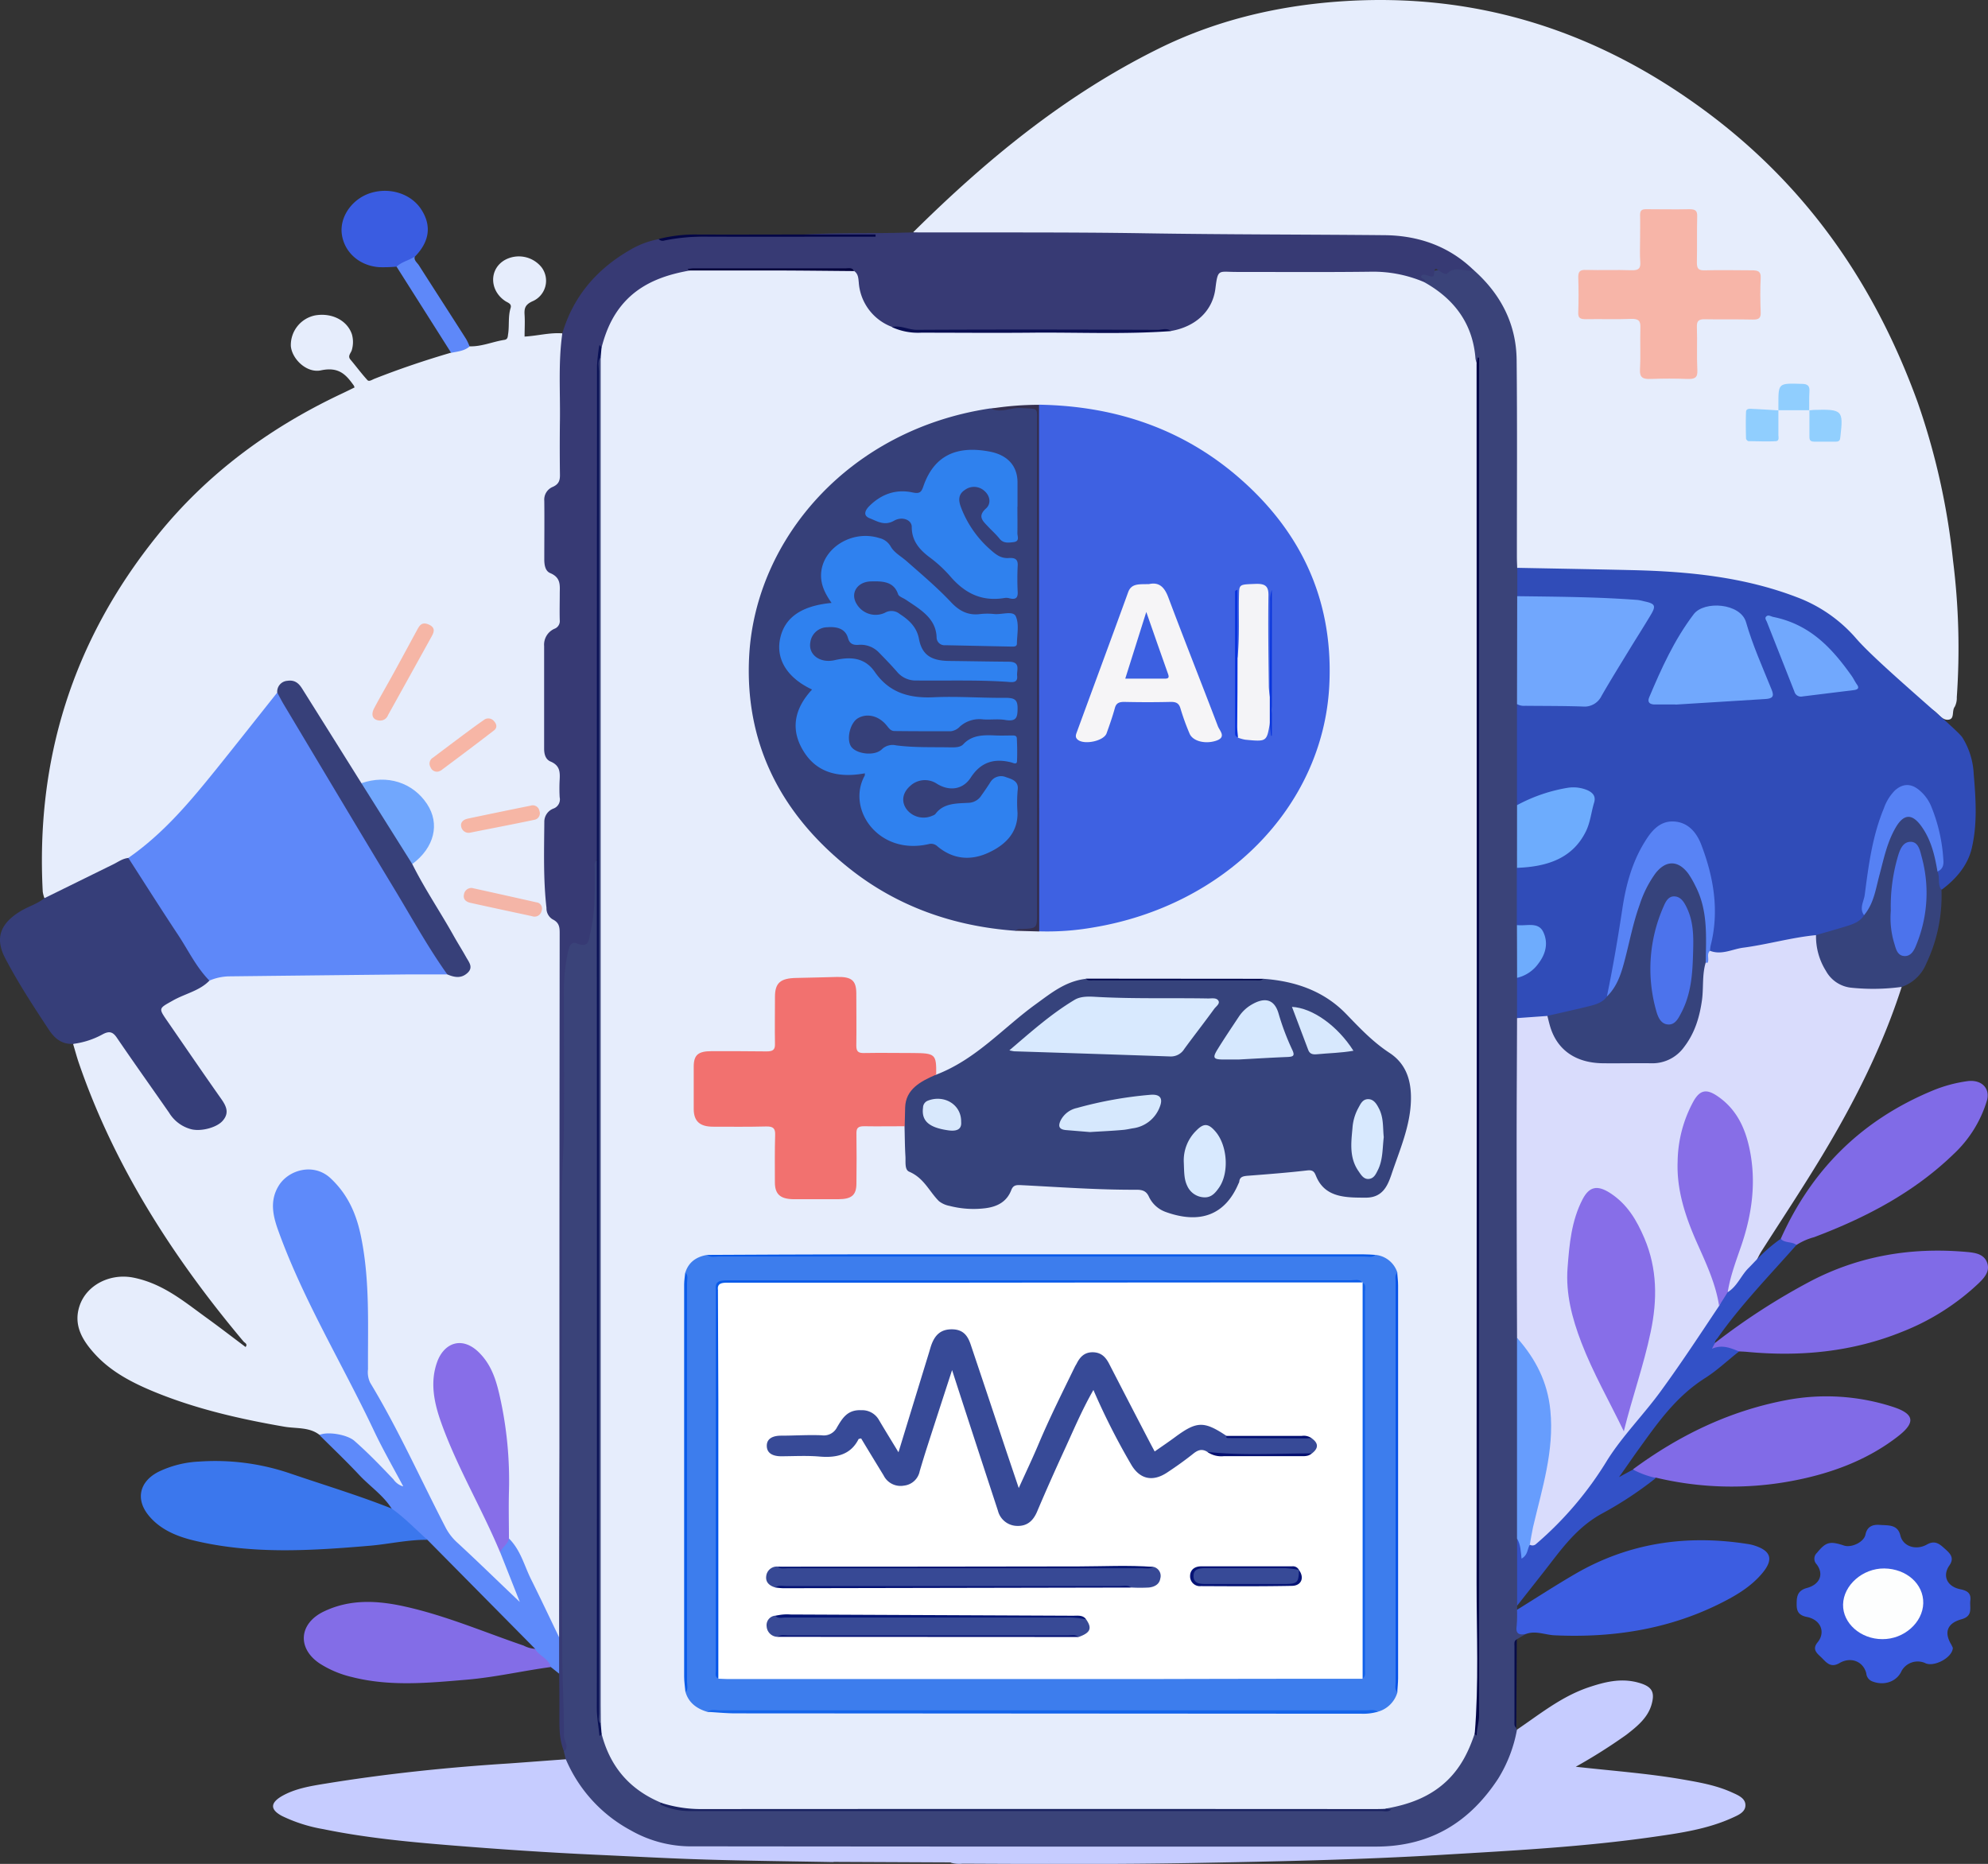
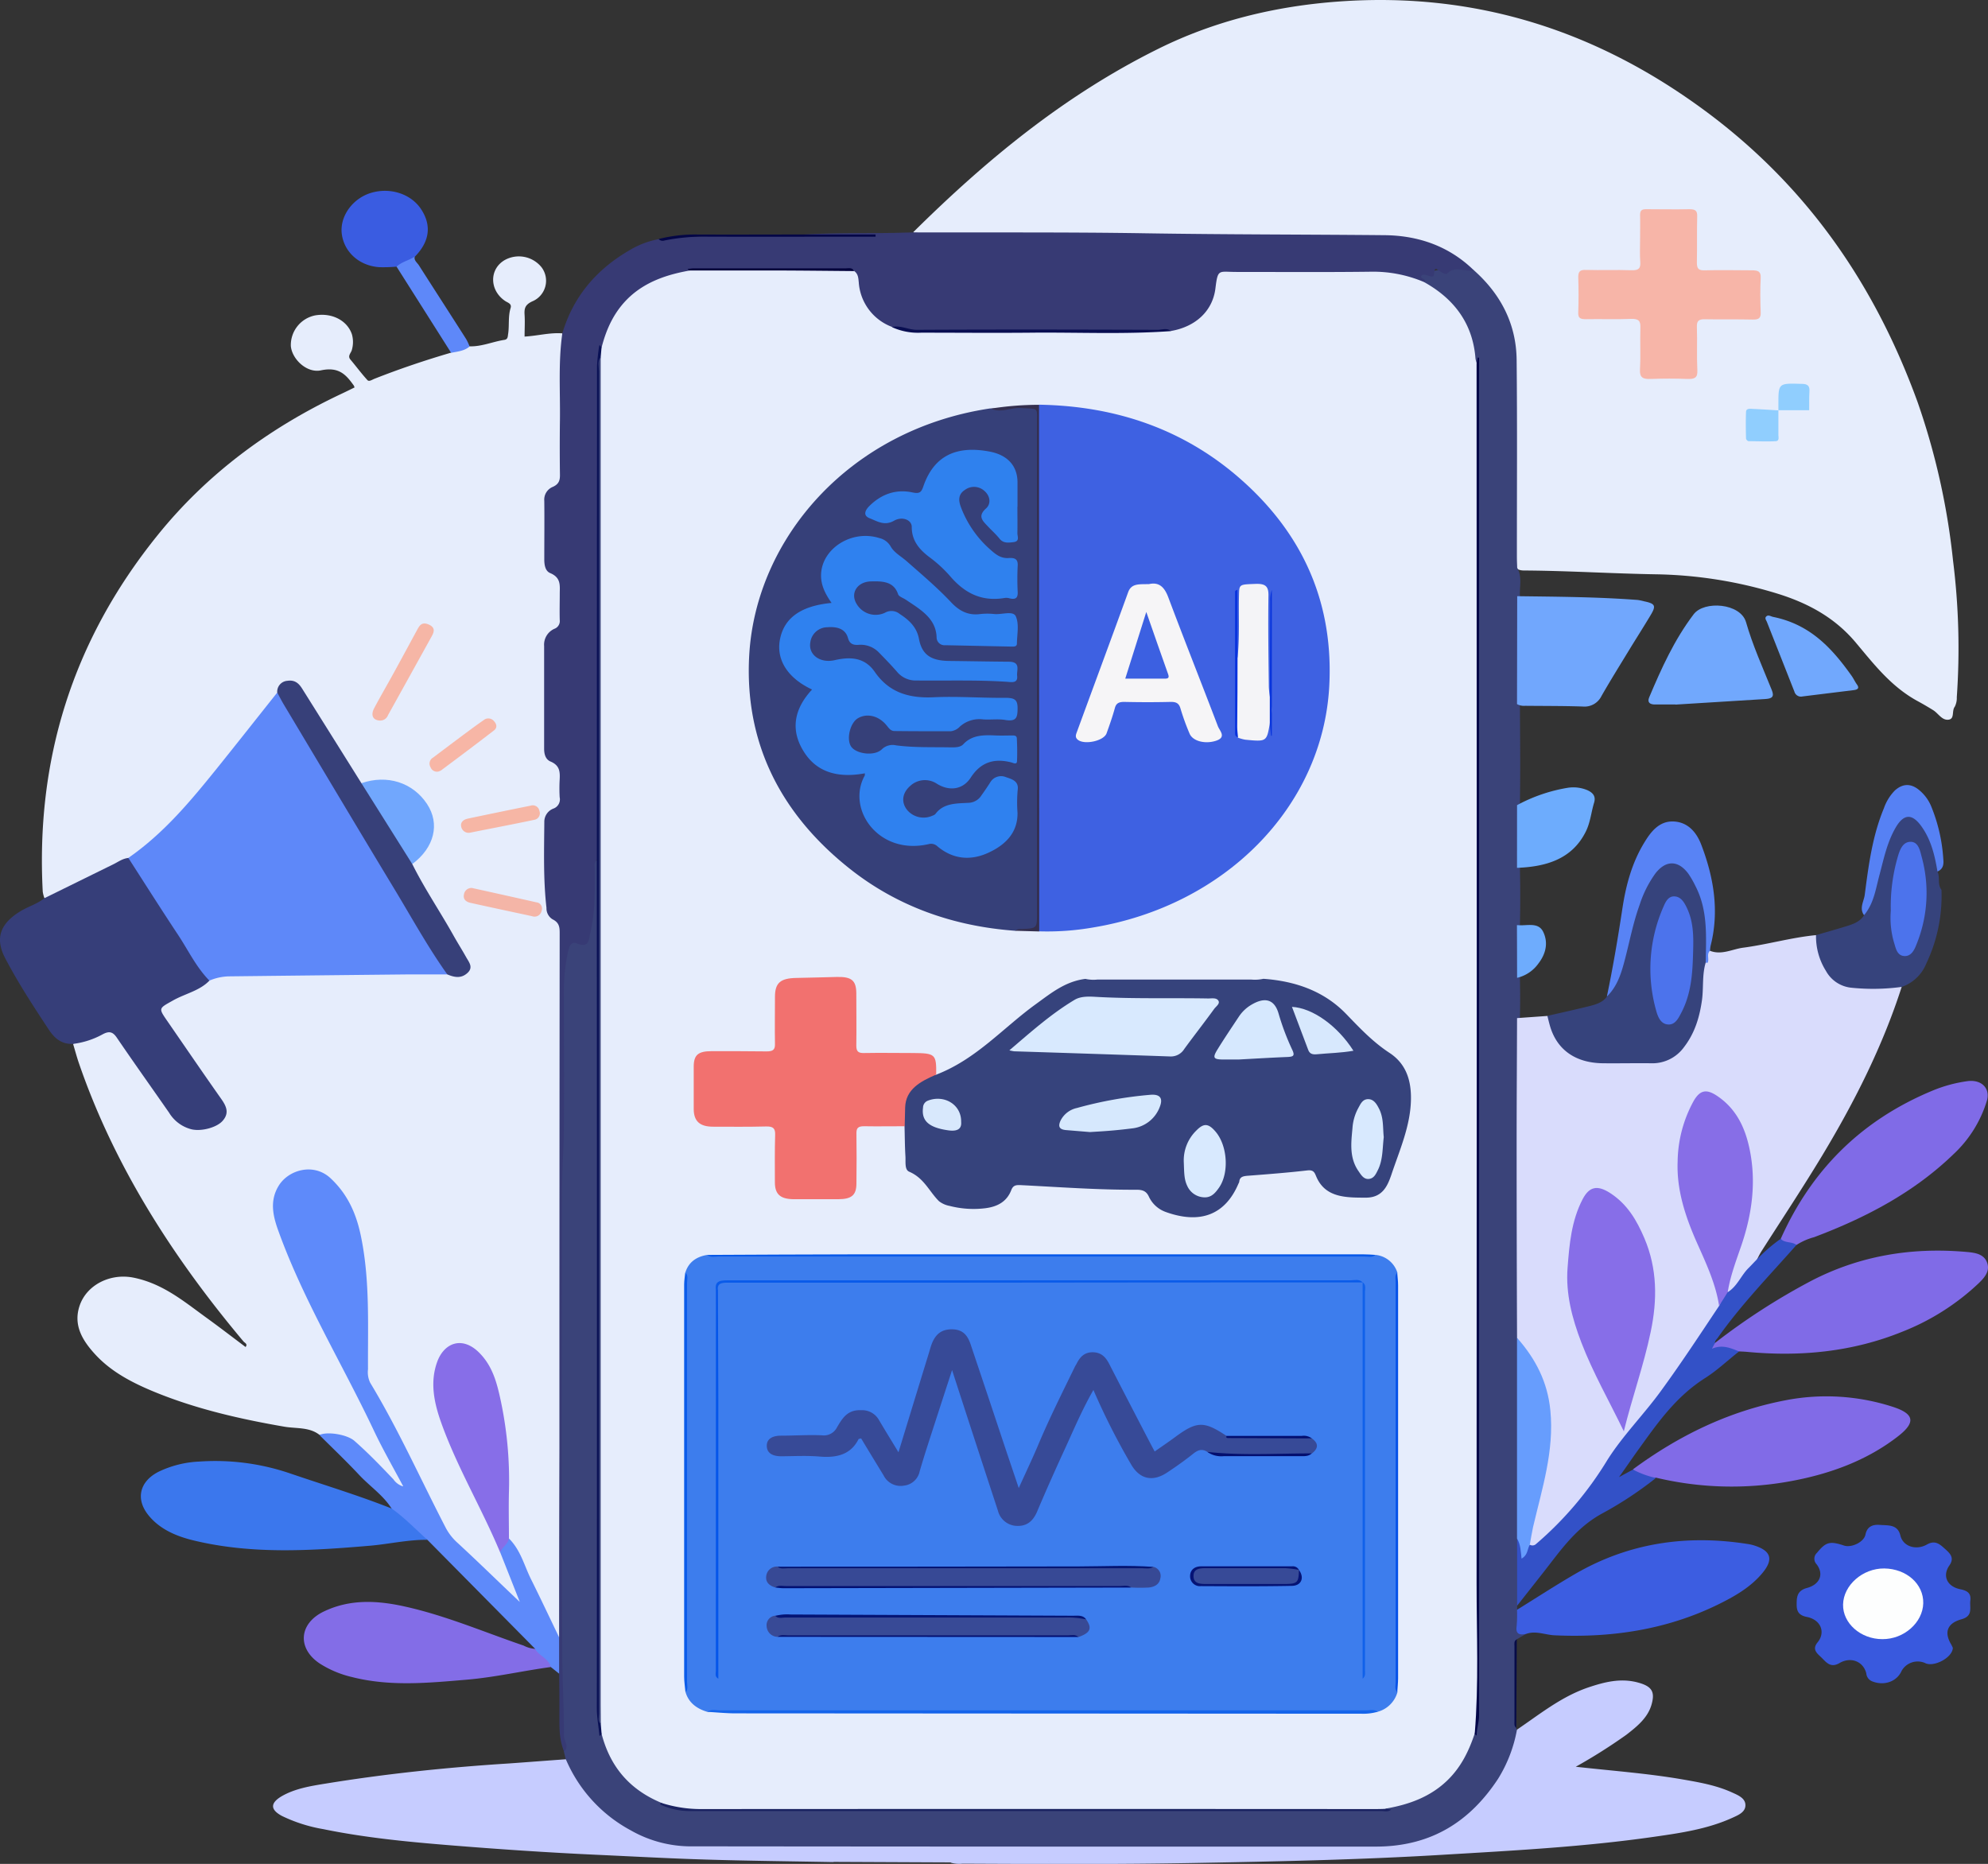
<svg xmlns="http://www.w3.org/2000/svg" viewBox="0 0 525.63 492.8">
  <rect x="0" y="0" width="525.63" height="492.8" fill="#333333" stroke="none" />
  <defs>
    <style>.cls-1{fill:#e6edfc;}.cls-2{fill:#3a4379;}.cls-3{fill:#304cb8;}.cls-4{fill:#d9dcfc;}.cls-5{fill:#373a74;}.cls-6{fill:#c6ccff;}.cls-7{fill:#363e79;}.cls-8{fill:#5e8afa;}.cls-9{fill:#3b77ed;}.cls-10{fill:#806be7;}.cls-11{fill:#816be7;}.cls-12{fill:#3c5de1;}.cls-13{fill:#836de7;}.cls-14{fill:#3959de;}.cls-15{fill:#3351c7;}.cls-16{fill:#36437c;}.cls-17{fill:#3a5ce1;}.cls-18{fill:#5e88f9;}.cls-19{fill:#040646;}.cls-20{fill:#070b47;}.cls-21{fill:#876ee8;}.cls-22{fill:#374079;}.cls-23{fill:#71a7fd;}.cls-24{fill:#f6b6a6;}.cls-25{fill:#f7b6a6;}.cls-26{fill:#f4b5a7;}.cls-27{fill:#f6b6a5;}.cls-28{fill:#f7b5a8;}.cls-29{fill:#90cefe;}.cls-30{fill:#91cffe;}.cls-31{fill:#679dfd;}.cls-32{fill:#6dacfd;}.cls-33{fill:#0a1155;}.cls-34{fill:#020649;}.cls-35{fill:#1a2261;}.cls-36{fill:#6eacfd;}.cls-37{fill:#71a8fd;}.cls-38{fill:#5883f5;}.cls-39{fill:#5681f4;}.cls-40{fill:#876ee7;}.cls-41{fill:#090e51;}.cls-42{fill:#02013b;}.cls-43{fill:#fdfefe;}.cls-44{fill:#4c73ec;}.cls-45{fill:#3e61e2;}.cls-46{fill:#364079;}.cls-47{fill:#3d7ded;}.cls-48{fill:#f2716f;}.cls-49{fill:#1564eb;}.cls-50{fill:#342f4f;}.cls-51{fill:#0859e9;}.cls-52{fill:#0652e9;}.cls-53{fill:#0c5dea;}.cls-54{fill:#01064c;}.cls-55{fill:#f6f5f7;}.cls-56{fill:#f4f4f7;}.cls-57{fill:#0834dc;}.cls-58{fill:#0933de;}.cls-59{fill:#d8e9fe;}.cls-60{fill:#d6e8fe;}.cls-61{fill:#d6e8fd;}.cls-62{fill:#d7e8fd;}.cls-63{fill:#d8e8fc;}.cls-64{fill:#2f81ef;}.cls-65{fill:#2f81ee;}.cls-66{fill:#fff;}.cls-67{fill:#0a5be9;}.cls-68{fill:#1061ea;}.cls-69{fill:#0556ea;}.cls-70{fill:#3c60e1;}.cls-71{fill:#374a97;}.cls-72{fill:#374995;}.cls-73{fill:#384a96;}.cls-74{fill:#051575;}.cls-75{fill:#051573;}.cls-76{fill:#021072;}.cls-77{fill:#020e70;}.cls-78{fill:#051375;}.cls-79{fill:#030e6f;}</style>
  </defs>
  <title>service-back2_1</title>
  <g id="Layer_2" data-name="Layer 2">
    <g id="Layer_1-2" data-name="Layer 1">
      <g id="rtz20L">
        <path class="cls-1" d="M84.46,379.36c-2.7-2.11-6.2-1.61-9.32-2.16-11.57-2-22.93-4.6-33.71-8.95-6.12-2.47-11.91-5.42-16.26-10.16-3.43-3.73-5.84-7.78-4.12-12.87,1.85-5.49,8.09-8.67,14.3-7.41,7.7,1.57,13.23,6.24,19.07,10.47,3.54,2.56,7,5.22,10.51,7.86.64-.81-.23-1.09-.55-1.47C45.49,332.18,30.1,308,20.83,281c-.56-1.65-1-3.32-1.51-5,2.74-1.63,5.95-2.35,8.93-3.5,1.79-.69,2.74.88,3.57,2,4.41,6.21,8.86,12.41,13.11,18.72a13.67,13.67,0,0,0,2.44,2.89,7.72,7.72,0,0,0,3.8,1.8,7.61,7.61,0,0,0,7-2.18c1.76-1.85.5-3.55-.63-5.22-4.82-7.11-9.85-14.1-14.7-21.2-1.9-2.77-1.7-3.19,1.38-4.84,3.9-2.08,8.22-3.51,11.74-6.17a12.16,12.16,0,0,1,5.06-1c18,.23,35.9-.93,53.86-.55.77,0,1.55,0,2.31.11,1,.05,1.88.39,2.85.47,2.88.23,4-1.14,2.79-3.5-2.71-5.1-5.8-10-8.79-15-1.76-2.9-3.28-5.91-5.1-8.79a2,2,0,0,1-.31-1.75c1.67-2.09,3.81-3.86,4.68-6.47,1.46-4.35.23-8.12-3.08-11.27A13.14,13.14,0,0,0,98,207a10.19,10.19,0,0,1-2.27.4c-1.47-.27-1.77-1.48-2.38-2.43-4.43-6.81-8.55-13.78-12.84-20.67-.37-.6-.78-1.19-1.2-1.77a3.32,3.32,0,0,0-3-1.75c-1.57.08-2,1.16-2.42,2.25C64.47,195.53,55,208,44,219.45a52.29,52.29,0,0,1-10,7.87c-6.13,3-12.13,6.11-18.25,9.09-1.23.6-2.35,1.62-4,1.07a8.58,8.58,0,0,1-.45-1.74c-1.82-34.46,7.61-66,30.3-94.15,12.88-16,29.24-28.3,48.64-37.45,1.17-.55,2.34-1.13,3.5-1.7a2.25,2.25,0,0,0-.21-.53c-2-2.79-3.89-5-8.63-4-3.76.83-7.68-2.94-8-6.4a8,8,0,0,1,6.53-8.14c4.37-.71,8.38,1.37,9.61,5a7.46,7.46,0,0,1,0,4.11c-.19.85-1.24,1.59-.37,2.61,1.51,1.79,2.89,3.67,4.48,5.41.44.48,1.24-.11,1.85-.35,6.62-2.61,13.37-4.89,20.24-6.9a8.44,8.44,0,0,1,4.89-1.68c3.24.1,6.14-1.24,9.24-1.71,1-.15.86-1,1-1.69.31-2.23-.05-4.52.63-6.72.37-1.19-.74-1.39-1.48-1.9-4.17-2.85-4.18-8.47,0-10.83a7.69,7.69,0,0,1,9.66,1.94,5.9,5.9,0,0,1-2.4,9c-2,.91-2.18,1.95-2.08,3.58.12,1.89,0,3.79,0,5.75,3.46-.2,6.64-1.09,9.93-.86a2.7,2.7,0,0,1,.71,2.44c-1,10.76-.26,21.54-.41,32.31,0,2.79-.21,5.36-2.9,7.26-1.16.82-1.19,2.15-1.19,3.38,0,4.51,0,9,0,13.55a5.19,5.19,0,0,0,2.07,4.42,5,5,0,0,1,2,4.42c0,1.91-.06,3.82,0,5.73.1,2.35-.26,4.46-2.5,6.07a4.38,4.38,0,0,0-1.55,3.81c-.06,8.52,0,17,0,25.55a4.76,4.76,0,0,0,1.81,4,5.6,5.6,0,0,1,2.24,4.88c0,1.57,0,3.13,0,4.7a4.47,4.47,0,0,1-1.92,3.9,5,5,0,0,0-2.11,4.38c.05,6.68-.36,13.38.6,20a5.11,5.11,0,0,0,1.36,3.37c1.93,1.7,2.12,3.79,2.1,6-.21,18.25-.1,36.5-.11,54.75q0,62.44,0,124.9a18,18,0,0,1-.19,4.15c-.33.81-.84,1.18-1.66.42a8.91,8.91,0,0,1-1.7-3c-3.69-7.63-6.82-15.49-11.13-22.89-.61-2.4-.33-4.84-.3-7.26.14-9.12-.06-18.21-1.81-27.23a48.69,48.69,0,0,0-2.68-9.31,13.18,13.18,0,0,0-4.49-5.66c-2.39-1.78-4.46-1.62-6.61.42-1.91,1.82-2.42,4.07-2.6,6.46-.46,6.16,1.64,11.83,4,17.45,3.42,8,7.54,15.79,11.22,23.72.74,1.6,1.39,3.24,2,4.87,1.13,3.7,3,7.16,4.37,10.78a5.53,5.53,0,0,1,.64,2c0,1-.51,1.48-1.64.89a6.55,6.55,0,0,1-1.63-1.47c-4.66-4.77-9.36-9.51-14.33-14-3.4-3.08-4.58-7.22-6.55-11-5.3-10.05-9.87-20.41-15.81-30.19a9.73,9.73,0,0,1-1.37-5.26c0-6,.21-12,0-18-.28-7-.78-14.06-2.87-20.89a24,24,0,0,0-5.87-10.08c-2.38-2.4-5.17-3.69-8.79-2.57a8.43,8.43,0,0,0-5.9,7.68c-.16,3.65,1.11,7,2.43,10.4,4.87,12.49,11.41,24.33,17.51,36.35,4.42,8.7,8.61,17.49,13.35,26.05.4.72,1.18,1.75.08,2.31s-1.79-.43-2.39-1.08c-2.59-2.82-5.57-5.32-8.1-8.19C93,380.52,89.06,379.29,84.46,379.36Z" />
        <path class="cls-1" d="M241.47,61.38c19.08-18.88,39.77-36.08,64.81-48.49C321.07,5.56,337.1,1.62,354,.4c36.84-2.66,68.71,8.14,96.75,28.84C478.37,49.62,496,76,507,106.27a185.61,185.61,0,0,1,9.38,41.9,185.94,185.94,0,0,1,1,36.15,5.11,5.11,0,0,1-.54,2.54c-.83,1.06,0,3.12-1.53,3.4-1.81.33-2.78-1.63-4.18-2.5s-2.74-1.65-4.14-2.41c-7-3.82-11.55-9.78-16.29-15.42-5.44-6.5-12.42-10.41-20.82-13a115.18,115.18,0,0,0-32.14-5.09c-11.31-.19-22.61-.9-33.94-1-1.13,0-2.36.09-3.18-.9-.67-1.33-.48-2.74-.48-4.12q0-24.76,0-49.53c0-9.59-3.7-17.82-11.37-24.56-6.38-6-14.4-8.56-23.47-8.89-.48,0-1,0-1.45,0-39.15.11-78.3-.91-117.46-.55C244.7,62.34,242.84,62.78,241.47,61.38Z" />
        <path class="cls-2" d="M389.61,71.38C397,77.91,400.89,85.87,401,95.11c.18,17.39.06,34.77.07,52.15,0,1,.05,1.91.08,2.87,1.39,2.4.58,5,.72,7.46.15,9.53.11,19,0,28.57.05,8.86.14,17.71,0,26.56.13,5.57.12,11.14,0,16.72.11,5,.12,10.08,0,15.13.12,4.69.09,9.38,0,14.07.08,3.53.08,7.07,0,10.6.2,5.81.08,11.62.08,17.44,0,22.3.08,44.6,0,66.9.07,16.84,0,33.69,0,50.54,0,.86.05,1.73,0,2.6-.29,4.49.14,9,0,13.47a10.29,10.29,0,0,1-.82,4.3l0,1.13a3.28,3.28,0,0,1,.66,2.91A3.43,3.43,0,0,0,403.5,432L401,433.43c-.71,1.31-.32,2.71-.31,4.05.07,6.46-.29,12.92.17,19.37a1.4,1.4,0,0,1,.15.49,2.7,2.7,0,0,1,.23,2.51c-2.83,13.23-14.89,26.32-31.07,28.77a41.16,41.16,0,0,1-6.37.34q-89.4,0-178.79,0c-14.06,0-24.41-5.78-31.94-16.05-1.72-2.34-3.79-4.67-3.5-7.79l-.47-2c-1-6.63,0-13.35-.82-19.93-.56-4.45-.12-8.76-.12-13.14.06-32.05-.09-64.1.13-96.15,0-8-.08-15.94.07-23.92.33-16.83.13-33.67.14-50.51a33.25,33.25,0,0,1,.73-7.76,3.47,3.47,0,0,1,3.41-3c1.68-.1,2.15-1.16,2.53-2.43,1.21-4,.71-8.1,1.1-12.15.14-1.55-.12-3.14.13-4.68.13-.8-.13-2.06,1.55-1.94,1.07,1.43.64,3,.64,4.57q0,109.53,0,219.08a24.91,24.91,0,0,0,.6,6.72c1.38,1.54,1.49,3.52,2.24,5.29a23.28,23.28,0,0,0,11.3,11.7,13.19,13.19,0,0,1,2.78,1.85,22.71,22.71,0,0,0,8.79,1.38q88.22,0,176.44,0a43.85,43.85,0,0,0,5.5-.06,5.66,5.66,0,0,1,2.89-1.11c9.59-2,15.75-7.4,18.86-15.7a8.24,8.24,0,0,1,1.66-3.3c.81-1.94.58-4,.58-5.95q0-158.24,0-316.47,0-17.34,0-34.67c0-1.56.05-3.12.13-4.67-.92-.24-1.07-1-1.13-1.64-.67-8.19-4.92-14.48-12.49-19a1.8,1.8,0,0,1-.38-.4c-1.36-1.62-2.12-2.48,1.26-3.19C382.09,70.94,385.81,70.25,389.61,71.38Z" />
-         <path class="cls-3" d="M401.11,269.18c0-3.56,0-7.11,0-10.67a7.87,7.87,0,0,1,2.59-2c2.85-2,4.37-4.52,4.09-7.82-.2-2.37-1-3.15-3.74-3.39-1-.1-2.14.07-3-.69q0-7.58,0-15.16c1.48-1,3.3-.89,5-1.18,7.74-1.35,12.17-5.58,13.78-12.37.16-.68.29-1.36.45-2,.89-3.69-.79-5.38-5-4.92A34.56,34.56,0,0,0,404,212.19c-.89.43-1.72,1.22-2.91.69q0-13.37,0-26.73c5.32-.4,10.64-.2,16-.11,3.15,0,5-1,6.37-3.53,3.57-6.55,7.85-12.78,11.67-19.22,1.61-2.72,1.23-3.53-2.19-3.88a71,71,0,0,0-11.29-.65c-6.12.33-12.18-.6-18.29-.56a3.23,3.23,0,0,1-2.18-.57c0-2.5,0-5,0-7.5,10.15.2,20.29.37,30.44.61,14.9.35,29.53,1.81,43.48,7.16a38.62,38.62,0,0,1,15.75,11c6,6.89,26.22,23.48,28,26.07a20,20,0,0,1,3,9.67c.55,6.48,1,13-.47,19.44-1,4.51-4,8.19-8,11.16-2.05-1.18-1.35-3.05-1.48-4.71A6.13,6.13,0,0,0,513,227.4c-.39-5.38-1.34-10.66-4-15.58a8.13,8.13,0,0,0-1.75-2.06c-2.08-1.88-4.3-1.8-6.18.27a14.11,14.11,0,0,0-2.42,4.41c-2.93,7.32-3.93,15-4.93,22.63-.22,1.62-.79,3.23-.5,4.9-.53,2.05-2.47,2.72-4.32,3.38a61.92,61.92,0,0,1-8.78,2.31c-8,1.66-16,3.15-24.09,4.55-1.47.25-3.07.81-4.25-.64-.66-1.83.12-3.62.38-5.39,1.12-7.77-.4-15.24-3.2-22.52-1.07-2.76-2.95-5.45-6.6-5.55-3.48-.09-5.42,2.47-6.9,4.94-3.91,6.55-5.28,13.74-6.34,21a168.91,168.91,0,0,1-3.68,19.49c-.92,1.7-2.7,2.4-4.51,3a79.16,79.16,0,0,1-12.06,2.6C406.31,269.12,403.72,270.6,401.11,269.18Z" />
        <path class="cls-4" d="M401.11,269.18l8-.57c1.24.65,1.32,1.86,1.7,2.91,2.23,6.12,6.17,8.78,13.3,8.86,4.06.05,8.13,0,12.2,0a9.87,9.87,0,0,0,8.15-3.81A21,21,0,0,0,449,265.2a49.17,49.17,0,0,0,.67-8.3,3.09,3.09,0,0,1,.58-2.24c1.46-.71-.21-2.84,1.84-3.29,3.1,1.23,5.91-.43,8.83-.81,6.45-.85,12.71-2.69,19.23-3.32,1.12,1.23,1,2.79,1.3,4.2,1.64,6.68,4.94,9.06,12.47,9.17,3,0,6-.54,8.89.32-5,15.56-12.39,30.26-20.95,44.48-5.17,8.58-10.76,17-16.15,25.45a19.15,19.15,0,0,0-1,1.86c-1.55,3.11-4.18,5.56-6.29,8.33-.42.56-1.28,1.27-2.06.14a4.11,4.11,0,0,1,.31-2.8c1.1-3.33,1.92-6.74,3.14-10,2.59-7,3-14.14,2.49-21.36a25.32,25.32,0,0,0-6.47-14.83A9.79,9.79,0,0,0,453,290a2.92,2.92,0,0,0-4,.82,14,14,0,0,0-2.1,4c-3.72,9.77-3.17,19.47.71,29.07,2.14,5.31,4.57,10.52,6.39,15.93a13.55,13.55,0,0,1,1.17,5.07c-.32,1.76-1.48,3.18-2.51,4.64-6.31,8.92-11.88,18.28-19.28,26.56-6.18,6.92-10.65,14.84-16.22,22.13-3,4-7.32,6.63-10.66,10.2-.89.95-1.87.76-2.49-.42-.24-2.74.74-5.31,1.42-7.91C407,394,409,388,409.21,381.71c.27-8.31.33-16.72-5.82-23.83a14.71,14.71,0,0,1-2.28-4.18Q401,327.83,401,302C401,291,401.08,280.1,401.11,269.18Z" />
        <path class="cls-5" d="M157.78,227.4c-.89.8-.51,1.81-.52,2.73,0,5.58.13,11.17-1.22,16.66-.38,1.53-.17,4-3.58,2.63-1.44-.56-1.91.77-2.18,1.82a49.7,49.7,0,0,0-1.18,12.33c0,11.3.06,22.6,0,33.89,0,6-.52,12-.52,18.05-.05,40.62-.15,81.23.08,121.84.05,7.18.47,14.38.45,21.58,0,1.4,1.48,2.79.06,4.2-1.33-3.08-1.27-6.32-1.26-9.55,0-3.69,0-7.39-.08-11.08-1-3.2-1.41-6.41,0-9.61q0-24.88.08-49.79,0-68,.07-136.1c0-1.61.05-3-1.9-3.95a3.39,3.39,0,0,1-1.59-3c-.87-7.62-.62-15.27-.57-22.91a3.72,3.72,0,0,1,2.39-3.35,2.59,2.59,0,0,0,1.67-3,40.77,40.77,0,0,1,0-4.69c.1-2,.05-3.72-2.42-4.76-1.35-.57-1.69-2-1.69-3.41,0-9,0-18.07,0-27.11a4.6,4.6,0,0,1,2.71-4.57A2.16,2.16,0,0,0,148,164c-.07-2.35,0-4.7,0-7,0-2.14.41-4.25-2.53-5.48-1.35-.56-1.57-2.26-1.56-3.73,0-5.12.06-10.25,0-15.38a3.64,3.64,0,0,1,2.22-3.67c1.74-.76,1.95-1.86,1.92-3.36q-.1-7.17,0-14.34c.09-7.64-.46-15.29.63-22.9,2.77-9.34,8.64-16.67,17.68-21.93a23.17,23.17,0,0,1,7.88-3c18.15-1.76,36.35-.42,54.52-.86.93,0,1.91.28,2.42,0-4.67,0-9.71,0-14.75,0-1.32,0-2.7.37-4-.32,8.05-.51,16.13-.31,24.19-.46l4.9-.13c20.42.06,40.84-.09,61.26.24,21.08.34,42.17.3,63.26.5,9.21.08,17.26,3.05,23.62,9.26-2.28.57-4.91-1.32-7,.88-.38.4-1.26-.21-1.81-.53-1-.56-1.55-1.47-1.68.66-.1,1.56-2.09-.22-3.17.27-1.11,1,1.73,1,.57,1.94a2.81,2.81,0,0,1-2-.1c-4.85-1.86-10-1.81-15.11-1.78-10.82.06-21.65,0-32.48,0-3.9,0-4.17.25-4.78,3.74a13.47,13.47,0,0,1-12.75,11.58,20.27,20.27,0,0,0-4.33-.23q-29.88,0-59.75,0a32.54,32.54,0,0,1-8.87-.9c-5.07-1-9.31-5.81-10.1-11.62-.17-1.28-.11-2.62-1.64-3.35a3.76,3.76,0,0,0-1.41-.31c-13.56,0-27.12-.12-40.68.09-.87.84-2.09.81-3.21,1.06C169.71,75,163.57,80.43,160.72,89c-.39,1.15-.48,2.4-1.42,3.38a20.07,20.07,0,0,0-.66,6.21q0,62.19,0,124.37C158.62,224.43,159.16,226.08,157.78,227.4Z" />
        <path class="cls-6" d="M149.61,465.14a38.33,38.33,0,0,0,17.14,18.78,32.1,32.1,0,0,0,15.33,4.24q90.84.1,181.67.07c14.94,0,25.08-6.89,32.34-17.92a37.15,37.15,0,0,0,5-13c6.08-4.11,11.77-8.78,19-11.21,4.07-1.36,8.26-2.44,12.72-1.32,3.91,1,4.85,2.42,3.86,5.9s-3.8,5.77-6.68,8a144.78,144.78,0,0,1-13.36,8.44c9.6,1.07,18.79,1.74,27.85,3.28,4.64.8,9.29,1.59,13.55,3.55,1.55.7,3.37,1.46,3.46,3.2.1,1.93-1.84,2.74-3.46,3.47-6.46,2.94-13.53,4-20.57,5-18.64,2.69-37.48,3.67-56.29,4.79-21.95,1.32-43.92,1.76-65.9,2.16-20.26.37-40.51.27-60.76.17a8,8,0,0,1-3.15-.27c.66-.56,1.47-.33,2.22-.33q11,0,22.06,0c.68,0,1.48-.31,2,.35-.47-.66-1.22-.36-1.84-.36q-27,0-54,0a4.14,4.14,0,0,0-1.71.19c-11.12-.21-22.25-.32-33.37-.66-9.77-.29-19.52-.84-29.28-1.28-12.75-.59-25.48-1.45-38.19-2.48-11.35-.92-22.67-2-33.79-4.29a40.78,40.78,0,0,1-10.85-3.45c-3.17-1.67-3.22-3.43-.11-5.26,3.47-2,7.53-2.67,11.49-3.31,16.07-2.62,32.27-4.31,48.56-5.34C139.59,465.89,144.6,465.5,149.61,465.14Z" />
        <path class="cls-7" d="M11.73,237.48l18.3-9c1.26-.62,2.39-1.49,3.9-1.64a2.94,2.94,0,0,1,1.86,1.53c6.64,10,12.78,20.18,19.38,30.16a1.33,1.33,0,0,1,.19.75c-2.55,2.67-6.4,3.43-9.57,5.21-3.85,2.16-3.94,2-1.58,5.43,4.69,6.79,9.33,13.6,14.09,20.35,1.43,2,2.53,3.91.51,6.13-1.57,1.73-5.61,2.81-8.22,2.17a9.7,9.7,0,0,1-5.87-4.36c-4.61-6.63-9.3-13.2-13.84-19.87-1.05-1.54-2-1.8-3.71-.89A21.84,21.84,0,0,1,19.32,276c-3.3.15-5.13-1.78-6.57-4-4-6.08-8-12.2-11.34-18.58-2.79-5.27-1.44-9.19,4-12.5C7.42,239.69,9.87,239,11.73,237.48Z" />
        <path class="cls-8" d="M147.83,432.89l0,9.61-2.19-1.74c-1.37-1.62-4-2.38-4.15-4.82L113,407.12a32.08,32.08,0,0,1-9.47-8.28C101.36,395.37,97.82,393,95,390c-3.39-3.62-7-7.06-10.55-10.59,2.06-1,7.32-.15,9.25,1.54,3.66,3.21,7,6.69,10.33,10.19a4.72,4.72,0,0,0,2.6,1.87c-2.66-5-5.41-9.78-7.73-14.68C90.59,360.74,80.34,344,73.72,325.77c-1.47-4-2.58-8.17,0-12.32s9.22-6.11,13.7-1.91c4.84,4.53,7,10,8.15,16,2.25,11.43,1.66,23,1.73,34.49a6.39,6.39,0,0,0,.58,3.56c7.51,12.44,13.36,25.59,20,38.4a14.29,14.29,0,0,0,3.17,4c5.51,5.08,10.84,10.32,16.39,15.56q-2.6-6.58-5.2-13.15a4.32,4.32,0,0,1,2.34-3.62c3.06,3.05,4,7.05,5.77,10.65C142.91,422.56,145.34,427.74,147.83,432.89Z" />
        <path class="cls-9" d="M103.54,398.84c3.48,2.46,6.34,5.5,9.47,8.28-5.13-.06-10.11,1.12-15.19,1.56C82.27,410,66.73,411,51.39,407.33c-4.79-1.13-9.28-3.05-12.28-6.89-3.27-4.19-2.17-8.77,2.78-11.3a27.53,27.53,0,0,1,10.77-2.71,61.24,61.24,0,0,1,24.18,3.18C85.76,392.65,94.8,395.38,103.54,398.84Z" />
        <path class="cls-10" d="M453.45,355.07a173.09,173.09,0,0,1,25.36-16.38c12.82-6.67,26.63-9,41.29-7.67,2.2.2,4.36.55,5.23,2.65.95,2.29-.54,4.05-2.14,5.59a62.75,62.75,0,0,1-20.25,12.85c-13.1,5.31-26.89,6.66-41.09,5.31-.68-.06-1.36-.08-2-.11-2.11.28-4.07-.63-6.22-.57C451.73,356.8,452.46,355.74,453.45,355.07Z" />
        <path class="cls-11" d="M431.76,388.48c11.88-8.74,25-15.28,40.15-18.22a56.94,56.94,0,0,1,28.25,1.6c5.93,1.85,6.52,4.1,1.77,7.82-8.28,6.47-18.17,10.08-28.83,12a86.14,86.14,0,0,1-35.28-1A5.66,5.66,0,0,1,431.76,388.48Z" />
        <path class="cls-12" d="M403.5,432c-1.93.41-2.77-.12-2.5-2a35.5,35.5,0,0,0,.1-4.38c5.17-3.19,10.25-6.51,15.52-9.56,14-8.09,29.23-10.4,45.51-7.83a11,11,0,0,1,1.41.3c4.63,1.37,5.47,3.62,2.6,7.18-3.15,3.9-7.57,6.42-12.18,8.66-13.38,6.48-27.78,8.68-42.83,8C408.58,432.28,406.1,431.06,403.5,432Z" />
        <path class="cls-10" d="M470.83,327.53c7.92-17.68,20.82-31.23,40.39-39.28a37.32,37.32,0,0,1,8.83-2.38c3.79-.57,6.25,1.81,5.28,5.17a32,32,0,0,1-8.82,14.12c-10.33,10-23,16.73-36.88,21.95a16.34,16.34,0,0,0-4.65,2.06C473.3,329.23,471.58,329.36,470.83,327.53Z" />
        <path class="cls-13" d="M141.46,435.94c1,1.86,3.69,2.57,4.15,4.82-7.45,1-14.74,2.71-22.24,3.34-10.11.86-20.22,1.85-30.23-.68a27.35,27.35,0,0,1-8.61-3.6c-6-4-5.51-10.57,1.07-13.74,7-3.37,14.3-2.94,21.69-1.27,10.81,2.43,20.83,6.75,31.18,10.28A7.32,7.32,0,0,0,141.46,435.94Z" />
        <path class="cls-14" d="M516.33,435.68c-.07,2.62-5.12,5.23-7.37,4a4.89,4.89,0,0,0-6.15,2.05c-1.27,2.92-4.71,4.09-7.9,2.77a2.48,2.48,0,0,1-1.46-2.07c-.77-3.14-4.06-4.49-7.07-2.73-2.3,1.35-3.45-.11-4.61-1.28s-2.83-2.2-1.2-4.19c2.19-2.67.85-6-2.84-6.72-2.31-.46-2.7-1.68-2.69-3.34,0-1.85.09-3.61,2.69-4.31,3.47-.93,4.57-3.67,2.58-6.28a2.1,2.1,0,0,1,.08-3c2.37-2.89,3.39-3.2,7.19-1.94,1.91.63,5.23-.87,5.65-2.9s1.74-2.73,3.85-2.56,4.66-.21,5.37,2.77,4.2,4,7,2.43c2.17-1.25,3.39-.14,4.73,1.06s2.69,2.38,1.25,4.44c-1.93,2.75-.64,5.58,2.85,6.3,2,.4,2.91,1.13,2.68,3s.81,4.07-2.33,4.94c-3.77,1.05-4.65,3.41-2.75,6.63A9.76,9.76,0,0,1,516.33,435.68Z" />
        <path class="cls-15" d="M470.83,327.53c1.06,1.21,3,.66,4.15,1.64-7.12,8.06-14.67,15.82-20.81,24.55-.3.43-.79.77-.72,1.35l-.81,1.53c2.79-1.2,5-.14,7.18.71-3,2.34-5.71,4.95-8.92,7-7.91,5-12.75,12.1-17.83,19.13-1.54,2.14-3,4.3-5,7.11,1.7-.93,2.71-1.48,3.71-2a23.27,23.27,0,0,0,6.06,2.21A97.56,97.56,0,0,1,423.9,400c-7.16,3.8-11.22,9.86-15.77,15.65q-3.5,4.45-7,8.89l0-17.72c2.06,1.16,1.76,2.84,1.48,4.51.79-.74.33-2.42,1.91-2.9a1.36,1.36,0,0,0,1.54-.14A92.23,92.23,0,0,0,425,386c4.09-6.47,9.62-12,14.13-18.21,5.38-7.36,10.35-14.95,15.39-22.5.77-1.21.46-3,2.29-3.64,2.58-1.62,3.49-4.4,5.53-6.41.81-.81,1.59-1.68,2.42-2.49A42,42,0,0,1,470.83,327.53Z" />
        <path class="cls-16" d="M502.82,260.93a56.38,56.38,0,0,1-13.3.22,8.63,8.63,0,0,1-6.74-4.45,17.14,17.14,0,0,1-2.62-9.46c2.72-.79,5.45-1.56,8.15-2.39,1.81-.56,3.58-1.24,4.56-2.88,2.91-7,3.63-14.56,6.76-21.51,1-2.16,1.92-4.82,5-4.85s4.23,2.68,5.43,4.84a29.69,29.69,0,0,1,2.49,7.2,3.25,3.25,0,0,1-.28,2.78c.75,1.55-.07,3.37,1.06,4.85a41.66,41.66,0,0,1-4,19.44A10.77,10.77,0,0,1,502.82,260.93Z" />
        <path class="cls-17" d="M104.85,70.5a39.41,39.41,0,0,1-4.6.14C95,70.26,91.07,66.7,90.39,62s2.78-9.51,7.69-11c5.09-1.54,10.61.26,13.28,4.34,2.81,4.3,2.23,8.56-1.71,12.56A7,7,0,0,1,104.85,70.5Z" />
        <path class="cls-18" d="M104.85,70.5c1.34-1.26,3.26-1.66,4.8-2.64-.24,1,.65,1.57,1.11,2.29,4.16,6.53,8.36,13,12.53,19.56a16.22,16.22,0,0,1,.88,1.89c-1.36,1.19-3.16,1.34-4.89,1.68Z" />
        <path class="cls-19" d="M212.38,62H231.5l0,.58h-2.77c-13.85,0-27.7.05-41.55,0a52.41,52.41,0,0,0-11.47,1,1.46,1.46,0,0,1-1.58-.38A39.07,39.07,0,0,1,183.31,62C193,62.05,202.69,62,212.38,62Z" />
        <path class="cls-6" d="M220.12,492.27c.62-.6,1.43-.43,2.19-.43q27,0,53.92,0a1.65,1.65,0,0,1,1.39.57H251.36Z" />
        <path class="cls-20" d="M400.9,456.85c-.6-.46-.47-1.09-.47-1.68q0-9.94,0-19.88c0-.66-.22-1.41.61-1.86Q401,445.15,400.9,456.85Z" />
        <path class="cls-18" d="M55.36,259.27c-3.51-3.6-5.57-8-8.26-12.07-4.47-6.74-8.79-13.57-13.17-20.37,9.4-6.53,16.42-15,23.29-23.51,5.4-6.71,10.72-13.47,16.08-20.21,2.92,2.82,4.62,6.33,6.62,9.64,12.54,20.82,24.72,41.8,37.51,62.49.45.73,1.19,1.42.84,2.39-3.57,0-7.15,0-10.72,0q-23.44.24-46.9.51A14,14,0,0,0,55.36,259.27Z" />
        <path class="cls-21" d="M134.57,406.8c-.28,1.47-1.81,2.28-2.34,3.62-4.8-11.51-11.31-22.39-15.52-34.11C114.8,371,113.6,365.5,115.62,360c1.85-5,6.65-6.85,11.14-2.3,3.31,3.35,4.48,7.45,5.41,11.58a101.66,101.66,0,0,1,2.4,25C134.46,398.47,134.56,402.64,134.57,406.8Z" />
        <path class="cls-22" d="M118.27,257.63c-5.16-7.24-9.38-14.95-13.94-22.49-9.81-16.23-19.51-32.51-29.24-48.78-.64-1.06-1.19-2.16-1.79-3.25A2.89,2.89,0,0,1,76,180c2-.3,3.05.73,3.9,2.09q7.85,12.51,15.67,25a3.27,3.27,0,0,1,.88.66A201.87,201.87,0,0,1,109,227.43a1.33,1.33,0,0,1,0,1c3.21,6.48,7.34,12.54,10.88,18.87,1.08,1.93,2.28,3.82,3.36,5.75.75,1.35,2,2.71.33,4.22S120.12,258.4,118.27,257.63Z" />
        <path class="cls-23" d="M109,228.45,95.56,207.07c6.79-2.35,13.59-.19,17.35,5.5C116.38,217.82,114.85,224.11,109,228.45Z" />
        <path class="cls-24" d="M100.42,190.51c-1.82-.09-2.48-1.41-1.46-3.32,1.91-3.59,4-7.12,5.92-10.69,1.79-3.25,3.54-6.53,5.32-9.79.65-1.2,1.25-2.46,3.22-1.56,1.69.78,1.39,1.88.74,3.06q-5.79,10.46-11.58,20.89A2.18,2.18,0,0,1,100.42,190.51Z" />
        <path class="cls-25" d="M115.85,204a1.78,1.78,0,0,1-2-1.13,1.82,1.82,0,0,1,.63-2.55c3.12-2.34,6.23-4.7,9.35-7,1.34-1,2.71-2,4.08-2.94a1.9,1.9,0,0,1,2.6.18c.8.78,1.07,1.81.11,2.55-4.62,3.57-9.3,7.07-14,10.58A3,3,0,0,1,115.85,204Z" />
        <path class="cls-26" d="M124.82,234.78c6,1.33,11.53,2.55,17,3.79a1.64,1.64,0,0,1,1.39,2.2,1.9,1.9,0,0,1-2.55,1.46c-5.43-1.17-10.87-2.32-16.29-3.53-1.25-.28-2-1-1.68-2.32A2,2,0,0,1,124.82,234.78Z" />
        <path class="cls-27" d="M124.41,220.13a2,2,0,0,1-2.43-1.4c-.35-1.23.42-2,1.7-2.29q8.3-1.75,16.62-3.43a1.79,1.79,0,0,1,2.33,1.41,1.74,1.74,0,0,1-1.29,2.32C135.71,217.93,130.05,219,124.41,220.13Z" />
        <path class="cls-28" d="M433.64,63.33c0-2.17.06-4.34,0-6.51,0-1.12.39-1.53,1.66-1.51,3.78,0,7.57.09,11.34,0,1.68,0,2.14.44,2.1,1.91-.1,4.08,0,8.17-.08,12.25,0,1.6.46,2.09,2.28,2,4.06-.11,8.14,0,12.21,0,1.66,0,2.47.26,2.38,2-.15,3-.12,6.09,0,9.12.06,1.49-.47,1.94-2.13,1.9-4.16-.1-8.34,0-12.5-.08-1.85-.06-2.29.5-2.24,2.06.13,3.82-.07,7.65.12,11.47.1,1.92-.7,2.32-2.63,2.25-3.2-.12-6.41-.12-9.6,0-2.19.11-3.06-.38-2.94-2.53.21-3.64,0-7.3.11-11,.07-1.76-.39-2.43-2.52-2.35-4,.17-7.94,0-11.91.08-1.5,0-2.05-.32-2-1.73.11-3.12.11-6.26,0-9.38,0-1.46.43-2,2.11-1.91,4,.11,7.95-.06,11.92.08,2,.08,2.49-.55,2.37-2.2C433.53,67.34,433.64,65.33,433.64,63.33Z" />
        <path class="cls-29" d="M470.21,108.46c0,2.16,0,4.31,0,6.47,0,.63.32,1.66-.71,1.72-2.39.13-4.8,0-7.2,0a1,1,0,0,1-.65-.7c-.05-2.33-.09-4.66,0-7,0-1,1-.88,1.76-.84,2.3.1,4.6.26,6.9.4Z" />
-         <path class="cls-30" d="M478.35,108.5c.38,0,.76-.11,1.15-.12,7.63-.22,7.91.07,7.11,7-.08.73-.08,1.4-1.19,1.39-1.92,0-3.85,0-5.77,0-1.32,0-1.23-.81-1.24-1.6,0-2.24,0-4.49,0-6.73Z" />
        <path class="cls-29" d="M478.39,108.46h-8.18l0,0c0-.52,0-1,0-1.57,0-5.64,0-5.58,6.14-5.4,1.73,0,2.15.64,2.07,2-.1,1.65-.05,3.3-.07,5Z" />
        <path class="cls-1" d="M225.87,71.67c1.06.79,1.07,1.87,1.19,3a13.55,13.55,0,0,0,8.78,11.76c4.6,1.22,9.32,1.2,14.06,1.19q26.7,0,53.4,0c2.12,0,4.21-.63,6.33-.11,6.59-1.16,11-5.35,11.73-11.25.65-5.32.83-4.35,5.58-4.36,11.81,0,23.62.09,35.43-.06a34.35,34.35,0,0,1,14.14,2.73q12.6,7,13.61,20.21a6.42,6.42,0,0,0,.33,1.25c.68.77.35,1.67.35,2.51q0,177.24,0,354.48a16.57,16.57,0,0,1-.9,5.36c-1.5,4.48-3.5,8.69-7.09,12.22-4.42,4.34-10,6.47-16.29,7.56-1.06.65-2.26.31-3.38.31l-165.3,0c-5.23,0-10.45,0-15.68,0a14.57,14.57,0,0,1-7.39-1.85c-8.76-3.67-13.6-10-15.73-18.29-.62-.9-.27-2-.62-2.91-.05-1.39,0-2.78,0-4.17V99c0-1.39,0-2.78,0-4.17.35-1,0-2,.63-2.91,1.28-5,3.37-9.67,7.48-13.48,4.37-4,9.85-5.86,15.8-6.91a2.87,2.87,0,0,1,1.95-.3q19.74,0,39.49,0C224.48,71.21,225.36,70.84,225.87,71.67Z" />
        <path class="cls-23" d="M401.15,157.63c10.64.14,21.28.19,31.9,1a14.55,14.55,0,0,1,1.69.36c2.87.6,3.18,1.15,1.75,3.54-1.82,3.06-3.75,6.07-5.61,9.11-2.5,4.11-5.06,8.21-7.44,12.37a5,5,0,0,1-5,2.79c-5-.17-10.08-.14-15.12-.19a3.86,3.86,0,0,1-2.22-.45Q401.13,171.89,401.15,157.63Z" />
        <path class="cls-31" d="M404.49,408.38c-.69,1.19-.49,2.76-2.19,3.71-.21-1.83-.21-3.69-1.2-5.32q0-26.53,0-53.07c5,5.66,8.09,11.76,8.82,19.23,1.05,10.72-2.21,20.69-4.59,30.87C405,405.31,404.77,406.85,404.49,408.38Z" />
        <path class="cls-32" d="M401.11,212.88a42.72,42.72,0,0,1,13.44-4.6,9.62,9.62,0,0,1,5.09.61c1.5.66,2.37,1.62,1.84,3.34-.81,2.66-1,5.46-2.38,8-3.59,6.86-10.23,8.94-18,9.22Z" />
        <path class="cls-33" d="M158.85,455.86l.21,2.5-.1.24c-.1.21-.45.48-.48.2-.22-2.41-.68-4.79-.68-7.23q.06-100.1,0-200.19,0-12,0-24,0-56,.05-112.09c0-6.17,0-12.34,0-18.5a52,52,0,0,1,.59-5.41s.17-.1.18-.1c.15.19.29.39.43.59l-.22,2.5a9.74,9.74,0,0,0-.14,2.85q0,177.89,0,355.77A9.1,9.1,0,0,0,158.85,455.86Z" />
        <path class="cls-34" d="M389.92,458.41c1.1-13.27.49-26.57.49-39.86q.09-161.25,0-322.49l.3-1.5.36,0V97q0,178.28,0,356.54c0,1.76-.61,3.41-.64,5.14,0,.06-.06.13-.1.19Z" />
        <path class="cls-35" d="M174.79,476.65a34.26,34.26,0,0,0,10.64,1.66q88.66-.06,177.33,0c1.26,0,2.52,0,3.78-.08l1.31.21c-.83.7-1.75.39-2.54.39q-81.49,0-163,0h-20a18.25,18.25,0,0,1-7.74-1.73s0-.17,0-.24A.73.73,0,0,1,174.79,476.65Z" />
        <path class="cls-36" d="M401.08,244.61a2.64,2.64,0,0,1,.28,0c2.37.22,5.38-.9,6.67,1.78,1.38,2.87.7,5.79-1.26,8.34a9.6,9.6,0,0,1-5.65,3.8Q401.11,251.57,401.08,244.61Z" />
        <path class="cls-16" d="M451,254.47c-1,3.28-.54,6.68-1,10-.64,4.47-1.87,8.65-4.75,12.39a10.3,10.3,0,0,1-8.75,4.26c-4.26-.05-8.52.05-12.78,0-7.26-.11-12.16-3.65-13.94-10-.24-.84-.44-1.69-.65-2.53,3.74-.86,7.5-1.68,11.22-2.61,1.74-.44,3.48-1,4.52-2.5A51,51,0,0,0,430,248.91a64.68,64.68,0,0,1,4.71-14.48,15.14,15.14,0,0,1,3.34-4.86c2.64-2.44,5.88-2.39,8.26.26,3.73,4.17,4.92,9.19,5.47,14.34A35.76,35.76,0,0,1,451,254.47Z" />
        <path class="cls-37" d="M443,186.26c-1.74,0-3.49,0-5.23,0-1.56.06-2.28-.55-1.73-1.87,3.22-7.62,6.59-15.15,11.78-22,2.79-3.65,12.38-2.92,13.83,2.1,1.75,6.11,4.41,12,6.81,17.95.71,1.75.12,2.27-1.73,2.38-7.91.47-15.81,1-23.72,1.47Z" />
        <path class="cls-38" d="M451,254.47c.08-6.85.63-13.75-2.73-20.22A24.19,24.19,0,0,0,446.4,231c-2.68-3.61-5.95-3.63-8.71-.07a29.62,29.62,0,0,0-4.16,8.27c-1.81,5-2.72,10.1-4.08,15.16-.88,3.28-1.94,6.53-4.59,9.12,1.61-7.72,2.92-15.48,4.1-23.25.94-6.2,2.54-12.26,6-17.79,1.62-2.63,3.78-5.32,7.35-5.25,4,.08,6.28,2.95,7.49,6.1,3.34,8.71,4.82,17.61,2.49,26.76a8.08,8.08,0,0,0-.14,1.3c-1,.93-.19,2.12-.62,3.13,0,.05-.16.09-.23.09A.82.82,0,0,1,451,254.47Z" />
        <path class="cls-37" d="M476.62,184.13a1.8,1.8,0,0,1-2.18-1.28q-3.62-9.19-7.25-18.37c-.18-.47-.65-1-.23-1.45.56-.6,1.24-.05,1.87.08,9.89,2,15.65,8.42,20.73,15.56.52.73.88,1.55,1.4,2.28.73,1,.25,1.38-.87,1.52Z" />
        <path class="cls-39" d="M512.27,230.43c-.69-4.12-1.61-8.18-4.12-11.78s-4.77-3.63-7,.27-3.08,8.16-4.2,12.36c-1,3.67-1.45,7.52-4.09,10.69-1.36-1.84,0-3.72.19-5.47,1-7.71,2-15.44,5.05-22.79A12.64,12.64,0,0,1,501,209c2.14-1.92,4.37-1.91,6.56,0a11,11,0,0,1,3,4.07,43.88,43.88,0,0,1,3.24,13.88C513.91,228.22,514,229.67,512.27,230.43Z" />
        <path class="cls-21" d="M429.34,378.43c-3.86-8-8.15-15.47-11.2-23.41-2.47-6.41-4.2-13-3.67-19.82.47-6.18,1-12.44,4-18.18,1.73-3.26,3.81-3.76,7.14-1.66,4.7,3,7.17,7.35,9.16,12,3.45,8.1,3.44,16.37,1.68,24.76C434.62,360.93,431.55,369.45,429.34,378.43Z" />
        <path class="cls-40" d="M456.82,341.62c-.76,1.22-1.53,2.43-2.29,3.64-.88-5.8-3.39-11.16-5.79-16.53-3.11-7-5.47-14.09-5.17-21.65a34.08,34.08,0,0,1,4.24-16c1.65-2.84,3.33-3.26,6.2-1.33,5.2,3.48,7.44,8.62,8.57,14,1.8,8.56.72,17-2.1,25.36C459.08,333.22,457.49,337.32,456.82,341.62Z" />
        <path class="cls-41" d="M309.63,87.54c-12.34.9-24.7.29-37.06.42-9.66.09-19.32,0-29,0a16.51,16.51,0,0,1-7.76-1.48c2.32-.57,4.34.74,6.65.72,21.28-.11,42.55-.07,63.83,0C307.42,87.11,308.65,86.69,309.63,87.54Z" />
        <path class="cls-42" d="M225.87,71.67c-7-.06-13.92-.14-20.88-.16-7.55,0-15.1,0-22.65,0a.83.83,0,0,1-.25-.12,2.2,2.2,0,0,1-.3-.31c.54,0,1.08-.13,1.62-.13q20,0,39.92,0C224.22,71,225.32,70.59,225.87,71.67Z" />
        <path class="cls-43" d="M497.7,433.38c-5.75,0-10.49-4.21-10.39-9.15.1-5.13,5.2-9.59,10.88-9.54,5.89.07,10.44,4.12,10.32,9.2S503.44,433.42,497.7,433.38Z" />
        <path class="cls-44" d="M499.93,240.79a47,47,0,0,1,1.8-14.1c.51-1.75,1.23-4.07,3.37-4.12s2.56,2.35,3,4a36,36,0,0,1-1.33,23c-.55,1.43-1.36,3.34-3.31,3.2s-2.23-2.19-2.7-3.64A23.27,23.27,0,0,1,499.93,240.79Z" />
        <path class="cls-45" d="M274.71,107c20.42.33,38.22,6.56,52.92,19.34,17.37,15.1,25,33.72,23.82,55.23-1.8,31.84-27.62,57.94-62.55,63.67a70.49,70.49,0,0,1-14.14,1c-.92-.94-.82-2.1-.82-3.22q0-66.39,0-132.79C274,109.09,273.76,107.91,274.71,107Z" />
        <path class="cls-16" d="M334.05,258.79c8.61.62,16.1,3.32,21.89,9.31,3.54,3.66,7,7.36,11.44,10.27s5.74,7.32,5.68,12.2c-.09,7.06-3,13.49-5.2,20.08-1,2.91-2.33,5.94-6.58,6-5.39,0-10.91.07-13.29-5.65-.42-1-.7-1.74-2.34-1.55-5.17.6-10.38,1-15.59,1.4-1.31.1-2.29.24-2.4,1.62a2.5,2.5,0,0,1-.21.48c-3.49,8.21-10.06,10.77-19.17,7.51a7.81,7.81,0,0,1-4.55-4.15c-.7-1.46-1.73-1.76-3.34-1.75-10.18.05-20.33-.71-30.48-1.22-1.38-.07-2.05.09-2.53,1.32-1.12,2.88-3.41,4.36-6.88,4.79a25.33,25.33,0,0,1-9.44-.62,6.42,6.42,0,0,1-2.81-1.26c-2.59-2.59-3.93-6.1-7.86-7.78-1.29-.55-.88-2.72-1-4.17-.15-2.6-.16-5.21-.23-7.81-2.91-7.27,2.74-13.61,8.33-13.66,10.67-4.1,17.67-12.36,26.4-18.67,3.95-2.85,7.73-6,13.09-6.67a9.65,9.65,0,0,0,3.17.18h40.69A10.55,10.55,0,0,0,334.05,258.79Z" />
        <path class="cls-46" d="M268.4,246.09c-16.5-1.2-31.19-6.52-43.59-16.3-19-15-28-34.1-26.71-56.62,1.79-30.82,26.48-59.57,63.61-65.17a1,1,0,0,1,.29,0,68,68,0,0,0,8.31-.56c3.87-.25,4.15-.08,4.15,3.35V242.62c0,3.77.41,3.23-3.77,3.29A6.11,6.11,0,0,0,268.4,246.09Z" />
        <path class="cls-47" d="M187,452.6c-2.87-.86-4.92-2.47-5.73-5.17a5.57,5.57,0,0,0,.15-2.07q0-53.31,0-106.6a4.94,4.94,0,0,0-.21-2.32c.83-2.65,2.8-4.16,5.79-4.65a8.46,8.46,0,0,0,2.88.18h171a8.21,8.21,0,0,0,2.88-.18,6.77,6.77,0,0,1,5.71,4.69,6.28,6.28,0,0,0-.14,2.07v106.8a5.79,5.79,0,0,0,.15,2.07,7.45,7.45,0,0,1-5.17,5.15c-55.91.32-111.83,0-167.74.17C193.34,452.74,190.17,452.06,187,452.6Z" />
        <path class="cls-48" d="M247.53,284.11c-4.19,1.82-8.07,3.87-8.21,8.74l-.12,4.92c-3.59,0-7.18.06-10.76,0-1.55,0-2,.47-2,1.81.07,4.43.05,8.86,0,13.3,0,3.1-1.26,4.17-4.78,4.18-4,0-8,0-11.92,0-3.5-.06-4.86-1.37-4.86-4.49,0-4.17-.06-8.34.07-12.51.05-1.67-.45-2.28-2.4-2.23-4.65.12-9.31.07-14,.06-3.52,0-5.1-1.44-5.13-4.63,0-3.74,0-7.47,0-11.21,0-3.15,1.17-4.13,4.75-4.13,4.84,0,9.69,0,14.54.06,1.63,0,2.22-.42,2.19-1.91-.07-4.17,0-8.34,0-12.51,0-3.73,1.48-4.92,5.64-5,3.58-.05,7.17-.19,10.75-.26,3.9-.08,5.1.93,5.12,4.37,0,4.6.07,9.21,0,13.81,0,1.48.48,2,2.14,1.93,4.26-.08,8.53,0,12.8,0C247.33,278.45,247.6,278.71,247.53,284.11Z" />
        <path class="cls-2" d="M158.85,455.86c-.85-.81-.49-1.82-.49-2.74q0-177.48,0-354.95c0-1.25-.46-2.6.46-3.78q0,30.09,0,60.19,0,148,0,296.07Z" />
        <path class="cls-49" d="M187,452.6c1-.76,2.24-.4,3.36-.4q85.42,0,170.86,0c1,0,2.14-.32,3.08.37a13.77,13.77,0,0,1-4.29.53L194.5,453C192,453,189.48,452.74,187,452.6Z" />
        <path class="cls-50" d="M268.4,246.09a2.11,2.11,0,0,1,1.6-.45c4.18-.19,4.18-.2,4.18-4q0-65,0-130c0-4.07.51-3.44-4.28-3.76-2.67-.17-5.25,1.41-7.89.15a81.83,81.83,0,0,1,12.71-1q0,56.46.05,112.91v26.33Z" />
        <path class="cls-51" d="M363.72,331.79c-.9.77-2,.42-3.05.42q-85.32,0-170.65,0c-1,0-2.14.35-3.05-.42,12.89-.05,25.77-.14,38.66-.15q67.46,0,134.9,0C361.59,331.63,362.66,331.73,363.72,331.79Z" />
        <path class="cls-52" d="M369.44,447.42c-.75-.84-.42-1.84-.42-2.76q0-52.85,0-105.67c0-.84-.3-1.75.41-2.51.08,1.13.23,2.25.23,3.37q0,52,0,103.94C369.65,445,369.51,446.21,369.44,447.42Z" />
        <path class="cls-53" d="M181.18,336.44c.88.8.48,1.82.48,2.73q0,52.75,0,105.51c0,.91.38,1.91-.42,2.75-.12-1.38-.35-2.77-.35-4.15q0-51.87,0-103.74C180.9,338.51,181.08,337.47,181.18,336.44Z" />
-         <path class="cls-54" d="M334.05,258.79c-.64.57-1.45.39-2.2.39q-21.33,0-42.65,0c-.75,0-1.57.2-2.18-.43Z" />
        <path class="cls-44" d="M447.68,250.91c-.14,5.72-.33,11.44-3.1,16.77-.74,1.42-1.58,3.25-3.44,3.19-2.06-.06-2.8-2.07-3.23-3.61a40.66,40.66,0,0,1,1.92-27.54c.52-1.22,1.24-2.74,2.79-2.72,1.78,0,2.67,1.56,3.34,2.93C447.67,243.44,447.78,247.16,447.68,250.91Z" />
        <path class="cls-55" d="M303.82,154.43c2.69-.6,4.08.85,5.08,3.5,4.27,11.38,8.78,22.7,13.11,34.07.46,1.22,2.37,2.91-.49,3.85s-6.16.13-7-1.9a62.37,62.37,0,0,1-2.41-6.66c-.4-1.38-1.17-1.74-2.66-1.71-4.07.1-8.14.09-12.21,0-1.37,0-2.11.33-2.46,1.6-.62,2.26-1.4,4.49-2.2,6.71-.72,2-5.77,3.1-7.56,1.73-.88-.67-.53-1.43-.27-2.14,4.51-12.32,9.08-24.62,13.55-36.94C299.18,154.17,301.26,154.51,303.82,154.43Z" />
        <path class="cls-56" d="M335.74,191.28c-.82,4.82-.83,4.84-6.51,4.29a10.88,10.88,0,0,1-1.89-.53c-.7-.3-.49-.88-.49-1.36q0-9.35,0-18.69a1.37,1.37,0,0,1,.37-1.2c.57-5.45.25-10.91.37-16.36.07-3,.05-2.88,4.33-3.05,2.66-.1,3.5.62,3.46,3.07-.12,8.07,0,16.14.1,24.21a24.43,24.43,0,0,0,.28,2.56A13.42,13.42,0,0,1,335.74,191.28Z" />
        <path class="cls-57" d="M335.74,191.28q0-3.53,0-7.06.06-12.58.13-25.19a8.08,8.08,0,0,1,.4-3.06v38.56h-.21Z" />
        <path class="cls-58" d="M327.21,173.79q0,9.21-.09,18.42c0,.94.15,1.88.22,2.83-.94-.35-.79-1.1-.79-1.77q0-18.44,0-36.87c0-.16.15-.31.63-.46Z" />
        <path class="cls-59" d="M266.88,277.7c5.7-4.86,11-9.61,17.26-13.36,1.55-.92,3.52-.89,5.36-.79,10,.58,19.95.26,29.93.44,1,0,2.17-.25,2.7.56s-.6,1.52-1.09,2.19c-2.58,3.55-5.28,7-7.9,10.58a4.16,4.16,0,0,1-3.77,2q-20.61-.71-41.23-1.36A11.8,11.8,0,0,1,266.88,277.7Z" />
        <path class="cls-60" d="M327.48,280.13h-3.86c-2.8,0-3.1-.4-1.71-2.67,1.82-2.95,3.77-5.83,5.69-8.73a10.1,10.1,0,0,1,3.14-3c3.75-2.28,6.28-1.49,7.35,2.36a65.54,65.54,0,0,0,3.62,9.55c.7,1.52.21,1.75-1.29,1.82C336.17,279.63,331.93,279.89,327.48,280.13Z" />
-         <path class="cls-61" d="M288.19,299.31l-6.31-.52c-2-.17-2.11-1.15-1.44-2.56a6.32,6.32,0,0,1,4.29-3.28,105.34,105.34,0,0,1,19.53-3.5c2.42-.17,3.28.89,2.42,3.12a8.8,8.8,0,0,1-7.18,5.75c-.86.15-1.71.35-2.57.42C294.13,299,291.33,299.11,288.19,299.31Z" />
+         <path class="cls-61" d="M288.19,299.31l-6.31-.52c-2-.17-2.11-1.15-1.44-2.56a6.32,6.32,0,0,1,4.29-3.28,105.34,105.34,0,0,1,19.53-3.5c2.42-.17,3.28.89,2.42,3.12a8.8,8.8,0,0,1-7.18,5.75C294.13,299,291.33,299.11,288.19,299.31Z" />
        <path class="cls-59" d="M313,307.38a11,11,0,0,1,3.28-8.44c2-2.06,3.23-1.94,5.1.24,3.18,3.71,3.66,10.94.91,14.86-.93,1.31-2,2.69-4.06,2.52a5.08,5.08,0,0,1-4.34-3.06C313.07,311.79,313.1,310,313,307.38Z" />
        <path class="cls-59" d="M365.87,300.65c-.36,3-.21,5.94-1.52,8.63-.51,1-1,2.26-2.38,2.42s-2.09-1.05-2.74-2c-2.5-3.55-2-7.5-1.64-11.36a12.92,12.92,0,0,1,1.48-5.26c.61-1.07,1.11-2.46,2.66-2.47s2.32,1.4,2.92,2.58C365.88,295.64,365.6,298.29,365.87,300.65Z" />
        <path class="cls-62" d="M357.85,277.81c-3.31.59-6.5.62-9.65.93-1.37.14-2-.24-2.35-1.27-1.4-3.74-2.82-7.47-4.25-11.26C347.06,266.5,353.65,271.22,357.85,277.81Z" />
        <path class="cls-63" d="M254.13,296.62c.16,1.73-.83,2.61-3.45,2.23-5.05-.73-7.09-2.47-6.63-6a2,2,0,0,1,1.3-1.85C249.61,289.36,254.21,292,254.13,296.62Z" />
        <path class="cls-64" d="M228.68,204.46c-6.62,1.22-12.19,0-15.73-5.09-4.09-5.94-3.19-11.74,1.76-17.06-6.55-3.07-9.61-8-8.44-13.49s5.54-8.65,13.6-9.41c-1.63-2.33-2.86-4.65-2.78-7.51.21-6.88,8.09-11.92,15.37-9.65a4.66,4.66,0,0,1,3,2.17c.91,1.68,2.77,2.65,4.22,3.92,4,3.52,8.12,7,11.74,10.84,2,2.15,4.36,3.63,7.76,3.17a17.69,17.69,0,0,1,3.78,0c1.94.18,4.93-.95,5.62.61.93,2.11.32,4.78.29,7.21,0,.86-.87.79-1.53.78-5.81-.11-11.62-.25-17.43-.36a2.08,2.08,0,0,1-2.27-2c-.11-5.11-4.3-7.45-8.17-10.05-.69-.46-1.8-.81-2-1.41-1.15-3.41-4.09-3.49-7.21-3.41-3.63.1-5.54,3.15-3.74,6A5.81,5.81,0,0,0,234,162a3.4,3.4,0,0,1,3.87.32c2.57,1.66,4.53,3.53,5.11,6.61.8,4.25,3.25,5.77,8,5.82,5.23.06,10.46.16,15.69.2,3.31,0,2.1,2.22,2.26,3.73.24,2.07-1.53,1.66-2.75,1.58-7.94-.53-15.89-.25-23.83-.34a6.39,6.39,0,0,1-5.19-2.32c-1.49-1.71-3.08-3.35-4.69-5a6.67,6.67,0,0,0-5.39-2.11c-1.59.13-2.46-.32-2.87-1.79-.7-2.52-3-3.06-5.45-2.86a4.58,4.58,0,0,0-4.52,4.08c-.51,3.19,2.59,5.51,6.46,4.62,4.36-1,8-.63,10.59,3.1,3.6,5.21,8.65,7.05,15.61,6.71,6.23-.29,12.58.21,18.87.15,2.52,0,3.3.49,3.28,2.84s-.3,3.53-3.34,3c-1.89-.3-3.88,0-5.8-.14a7.73,7.73,0,0,0-6.07,1.86,4,4,0,0,1-2.47,1.28c-4.94,0-9.88,0-14.83-.06-1.11,0-1.58-.85-2.17-1.55-2.07-2.51-5.17-3.23-7.55-1.82-2,1.18-3.05,5.31-1.86,7.35s6.14,2.79,8.17.88a4.1,4.1,0,0,1,3.81-1.07c4.81.63,9.66.43,14.5.53,1.21,0,2.49,0,3.26-.83,2.39-2.56,5.56-2.45,8.78-2.31,1.26.05,2.52,0,3.78,0,.65,0,1.55-.13,1.59.73.1,2,.14,4,.05,6,0,1.1-1,.51-1.53.38-4.78-1.22-8.19.15-10.69,4-2.1,3.27-5.79,3.73-9.18,1.51a5.72,5.72,0,0,0-6.87.74c-2.11,1.88-2.4,4.32-.76,6.36a5.69,5.69,0,0,0,6.7,1.47,2,2,0,0,0,.73-.4c2.17-3,5.67-2.8,9-3a4.19,4.19,0,0,0,3.22-2c.79-1.09,1.55-2.21,2.27-3.34a3.32,3.32,0,0,1,4.18-1.44c1.66.56,3.44,1.07,3.11,3.38a36.27,36.27,0,0,0-.05,6c.1,5.14-3,8.48-7.79,10.65s-9.39,1.61-13.38-1.73a2.43,2.43,0,0,0-2.33-.59c-13.28,3.06-21.8-9.29-16.89-18.13C228.69,205.07,228.64,204.87,228.68,204.46Z" />
        <path class="cls-65" d="M269,134c0,2.35.05,4.69,0,7,0,.83.67,2.13-1,2.33-1.28.16-2.68.38-3.69-.87s-2-2.1-3-3.17c-1.38-1.48-3-2.73-.59-4.87,1.38-1.25,1.11-3.36-.54-4.71a4.05,4.05,0,0,0-5.06-.18c-1.83,1.18-1.68,2.84-1.09,4.46A28.06,28.06,0,0,0,262,145.45c1.39,1.24,2.72,2.23,4.72,2.09,1.71-.11,2.45.37,2.36,2a68.69,68.69,0,0,0,0,7c.07,1.56-.56,2.07-2.22,1.64a2.81,2.81,0,0,0-1.15-.09c-6.39,1.1-10.86-1.48-14.58-5.85a34.49,34.49,0,0,0-5.48-5c-2.78-2.11-4.6-4.47-4.58-7.92,0-1.87-2.51-2.88-4.67-1.65-2.55,1.46-4.46.13-6.43-.63s-1.11-2.25-.14-3.22c3-3,6.83-4.6,11.4-3.63,1.9.4,2.36,0,2.9-1.58,2.72-7.93,8.51-10.92,17.49-9.22,4.72.88,7.34,3.71,7.41,8,0,2.17,0,4.34,0,6.51Z" />
-         <path class="cls-66" d="M360.28,443.85q-28.2,0-56.4.08-55.53,0-111.06,0c-1,0-1.93-.06-2.9-.09-.73-.86-.36-1.85-.36-2.77q0-50,0-99.95c-.21-1.85.82-2.41,2.77-2.39,6.69.07,13.37,0,20.06,0q72.26,0,144.51,0c1.14,0,2.33-.3,3.41.29l-.06-.06c.58.71.32,1.52.32,2.28q0,50.13,0,100.27A3.73,3.73,0,0,1,360.28,443.85Z" />
        <path class="cls-67" d="M360.29,339.06q-52.2,0-104.4.07-31.69,0-63.39,0c-1.68,0-2.91.12-2.68,2-.17.23-.35.24-.53,0-.46-2.73,1.56-2.62,3.62-2.62q52.88,0,105.73,0,29.19,0,58.38,0C358.12,338.51,359.37,338.08,360.29,339.06Z" />
        <path class="cls-68" d="M360.28,443.85q0-52.43,0-104.85c1,.75.62,1.77.62,2.68q0,49.74,0,99.47C360.84,442.06,361.24,443.08,360.28,443.85Z" />
        <path class="cls-69" d="M189.29,341.1h.53c0,9.62.11,19.24.11,28.86q0,36.94,0,73.88c-1-.52-.66-1.38-.66-2.12Q189.26,391.41,189.29,341.1Z" />
        <path class="cls-70" d="M303.08,161.8c2.06,5.88,3.9,11.21,5.8,16.52.42,1.18-.42,1.11-1.21,1.11H297.52C299.33,173.7,301.09,168.1,303.08,161.8Z" />
        <path class="cls-71" d="M346.85,380.3c1.84,1.33,1.75,2.65,0,4-2.26.61-4.59.34-6.89.36-4.93,0-9.85,0-14.78,0a16.51,16.51,0,0,1-5.94-.78c-1.38-.88-2.45-.55-3.68.42-2.24,1.79-4.6,3.47-7,5.05-3.76,2.48-7.1,1.76-9.36-1.94A182.63,182.63,0,0,1,289.1,367.5c-3.18,5.56-5.46,11.11-8,16.58-2.38,5.2-4.71,10.43-6.93,15.68-1,2.28-2.55,3.79-5.31,3.68a5.31,5.31,0,0,1-5-4c-4-12.21-8-24.42-12.13-37.2-2.3,7.07-4.44,13.64-6.56,20.22-.7,2.17-1.36,4.34-2,6.51a4.75,4.75,0,0,1-4.17,3.82,5,5,0,0,1-5.38-2.71c-2-3.28-4-6.54-5.94-9.78-.37.11-.63.11-.68.2-2,4-5.63,5-10.24,4.61-3.36-.29-6.78-.1-10.17-.08-2.12,0-3.8-.7-3.85-2.7s1.63-2.74,3.76-2.75c3.58,0,7.18-.25,10.75-.1a3.9,3.9,0,0,0,4.08-2.15c1.36-2.27,2.69-4.66,6.39-4.48a5.09,5.09,0,0,1,4.65,2.54c1.66,2.82,3.39,5.61,5.19,8.58,2.75-9,5.43-17.75,8.12-26.51.2-.67.38-1.35.62-2,.87-2.29,2.25-4,5.34-4s4.24,1.77,5,4q4.47,13.29,8.89,26.6c1.22,3.65,2.46,7.29,3.83,11.37,1.89-4.18,3.72-8,5.37-11.94,2.88-6.8,6.21-13.43,9.45-20.09.15-.32.36-.61.52-.93.85-1.68,2.05-3,4.32-2.94s3.4,1.42,4.26,3.09q5.28,10.26,10.61,20.49c.44.85.9,1.7,1.41,2.65,1.83-1.28,3.61-2.48,5.33-3.75,5.81-4.3,7.67-4.36,13.69-.35,2.32.73,4.7.19,7.05.29C336.5,380.18,341.69,379.57,346.85,380.3Z" />
        <path class="cls-72" d="M205,419.72c-1.61-.47-2.62-1.41-2.41-3a2.84,2.84,0,0,1,3-2.53,5.18,5.18,0,0,0,2,.17H303.2a7.16,7.16,0,0,0,1.73-.1,2.45,2.45,0,0,1,1.85,3.1c-.23,1.53-1.54,2.21-3,2.37a41.88,41.88,0,0,1-4.62,0,5.65,5.65,0,0,0-2-.16H206.74A5.54,5.54,0,0,0,205,419.72Z" />
        <path class="cls-73" d="M287.18,428.16c1.64,2.36,1.13,3.54-2,4.65a5,5,0,0,0-2-.18H207.32a5.29,5.29,0,0,0-1.73.14A2.94,2.94,0,0,1,202.7,430a2.52,2.52,0,0,1,2.28-2.83c26,.1,52,.32,78,.2A8.05,8.05,0,0,1,287.18,428.16Z" />
        <path class="cls-74" d="M287.18,428.16a24.18,24.18,0,0,0-6-.49q-36.72,0-73.44,0c-.93,0-2,.33-2.75-.44a12.06,12.06,0,0,1,4-.37l74.82.33C285.06,427.17,286.37,427,287.18,428.16Z" />
        <path class="cls-75" d="M304.93,414.28c-.95.64-2.06.35-3.09.35q-46.74,0-93.49,0c-.93,0-1.95.3-2.76-.41q39.79,0,79.61-.07C291.78,414.14,298.36,413.78,304.93,414.28Z" />
        <path class="cls-76" d="M205,419.72c.84-.65,1.85-.37,2.78-.37q44.13,0,88.26,0c1,0,2.14-.32,3.07.39l-92.1.18A19.57,19.57,0,0,1,205,419.72Z" />
        <path class="cls-77" d="M205.59,432.77c.84-.65,1.85-.38,2.79-.38q37,0,74,0c.93,0,1.95-.31,2.76.42Z" />
        <path class="cls-78" d="M343.44,415.09c1.5,2,.7,4.15-1.83,4.2-8,.16-16,.11-24.05.07a2.6,2.6,0,0,1-2.9-2.64c0-1.59,1.11-2.59,2.93-2.59,8,0,16,0,24.05,0a1.78,1.78,0,0,1,1.83,1,3.43,3.43,0,0,1-2.49.4c-6.77-.2-13.54,0-20.31-.09a6.22,6.22,0,0,0-.87,0c-1.11.14-2.74-.09-2.78,1.26s1.63,1.26,2.7,1.27c6.49.09,13,0,19.45.07C341.67,418.09,342.37,416.48,343.44,415.09Z" />
        <path class="cls-79" d="M319.22,383.88c9.19,1,18.4.39,27.61.39-.91.86-2.1.73-3.25.73l-20,0A6.42,6.42,0,0,1,319.22,383.88Z" />
        <path class="cls-77" d="M346.85,380.3l-22.08-.09a.8.8,0,0,1-.5-.14c-.08-.07,0-.27,0-.42l19.89,0A3.53,3.53,0,0,1,346.85,380.3Z" />
        <path class="cls-71" d="M343.44,415.09c-.08,3.44-.38,3.71-4.19,3.71-6.69,0-13.38,0-20.07,0-1.74,0-3.58,0-3.61-2.07s1.79-2.12,3.55-2.12c6.88,0,13.76,0,20.65,0a33.64,33.64,0,0,1,3.7.45Z" />
      </g>
    </g>
  </g>
</svg>